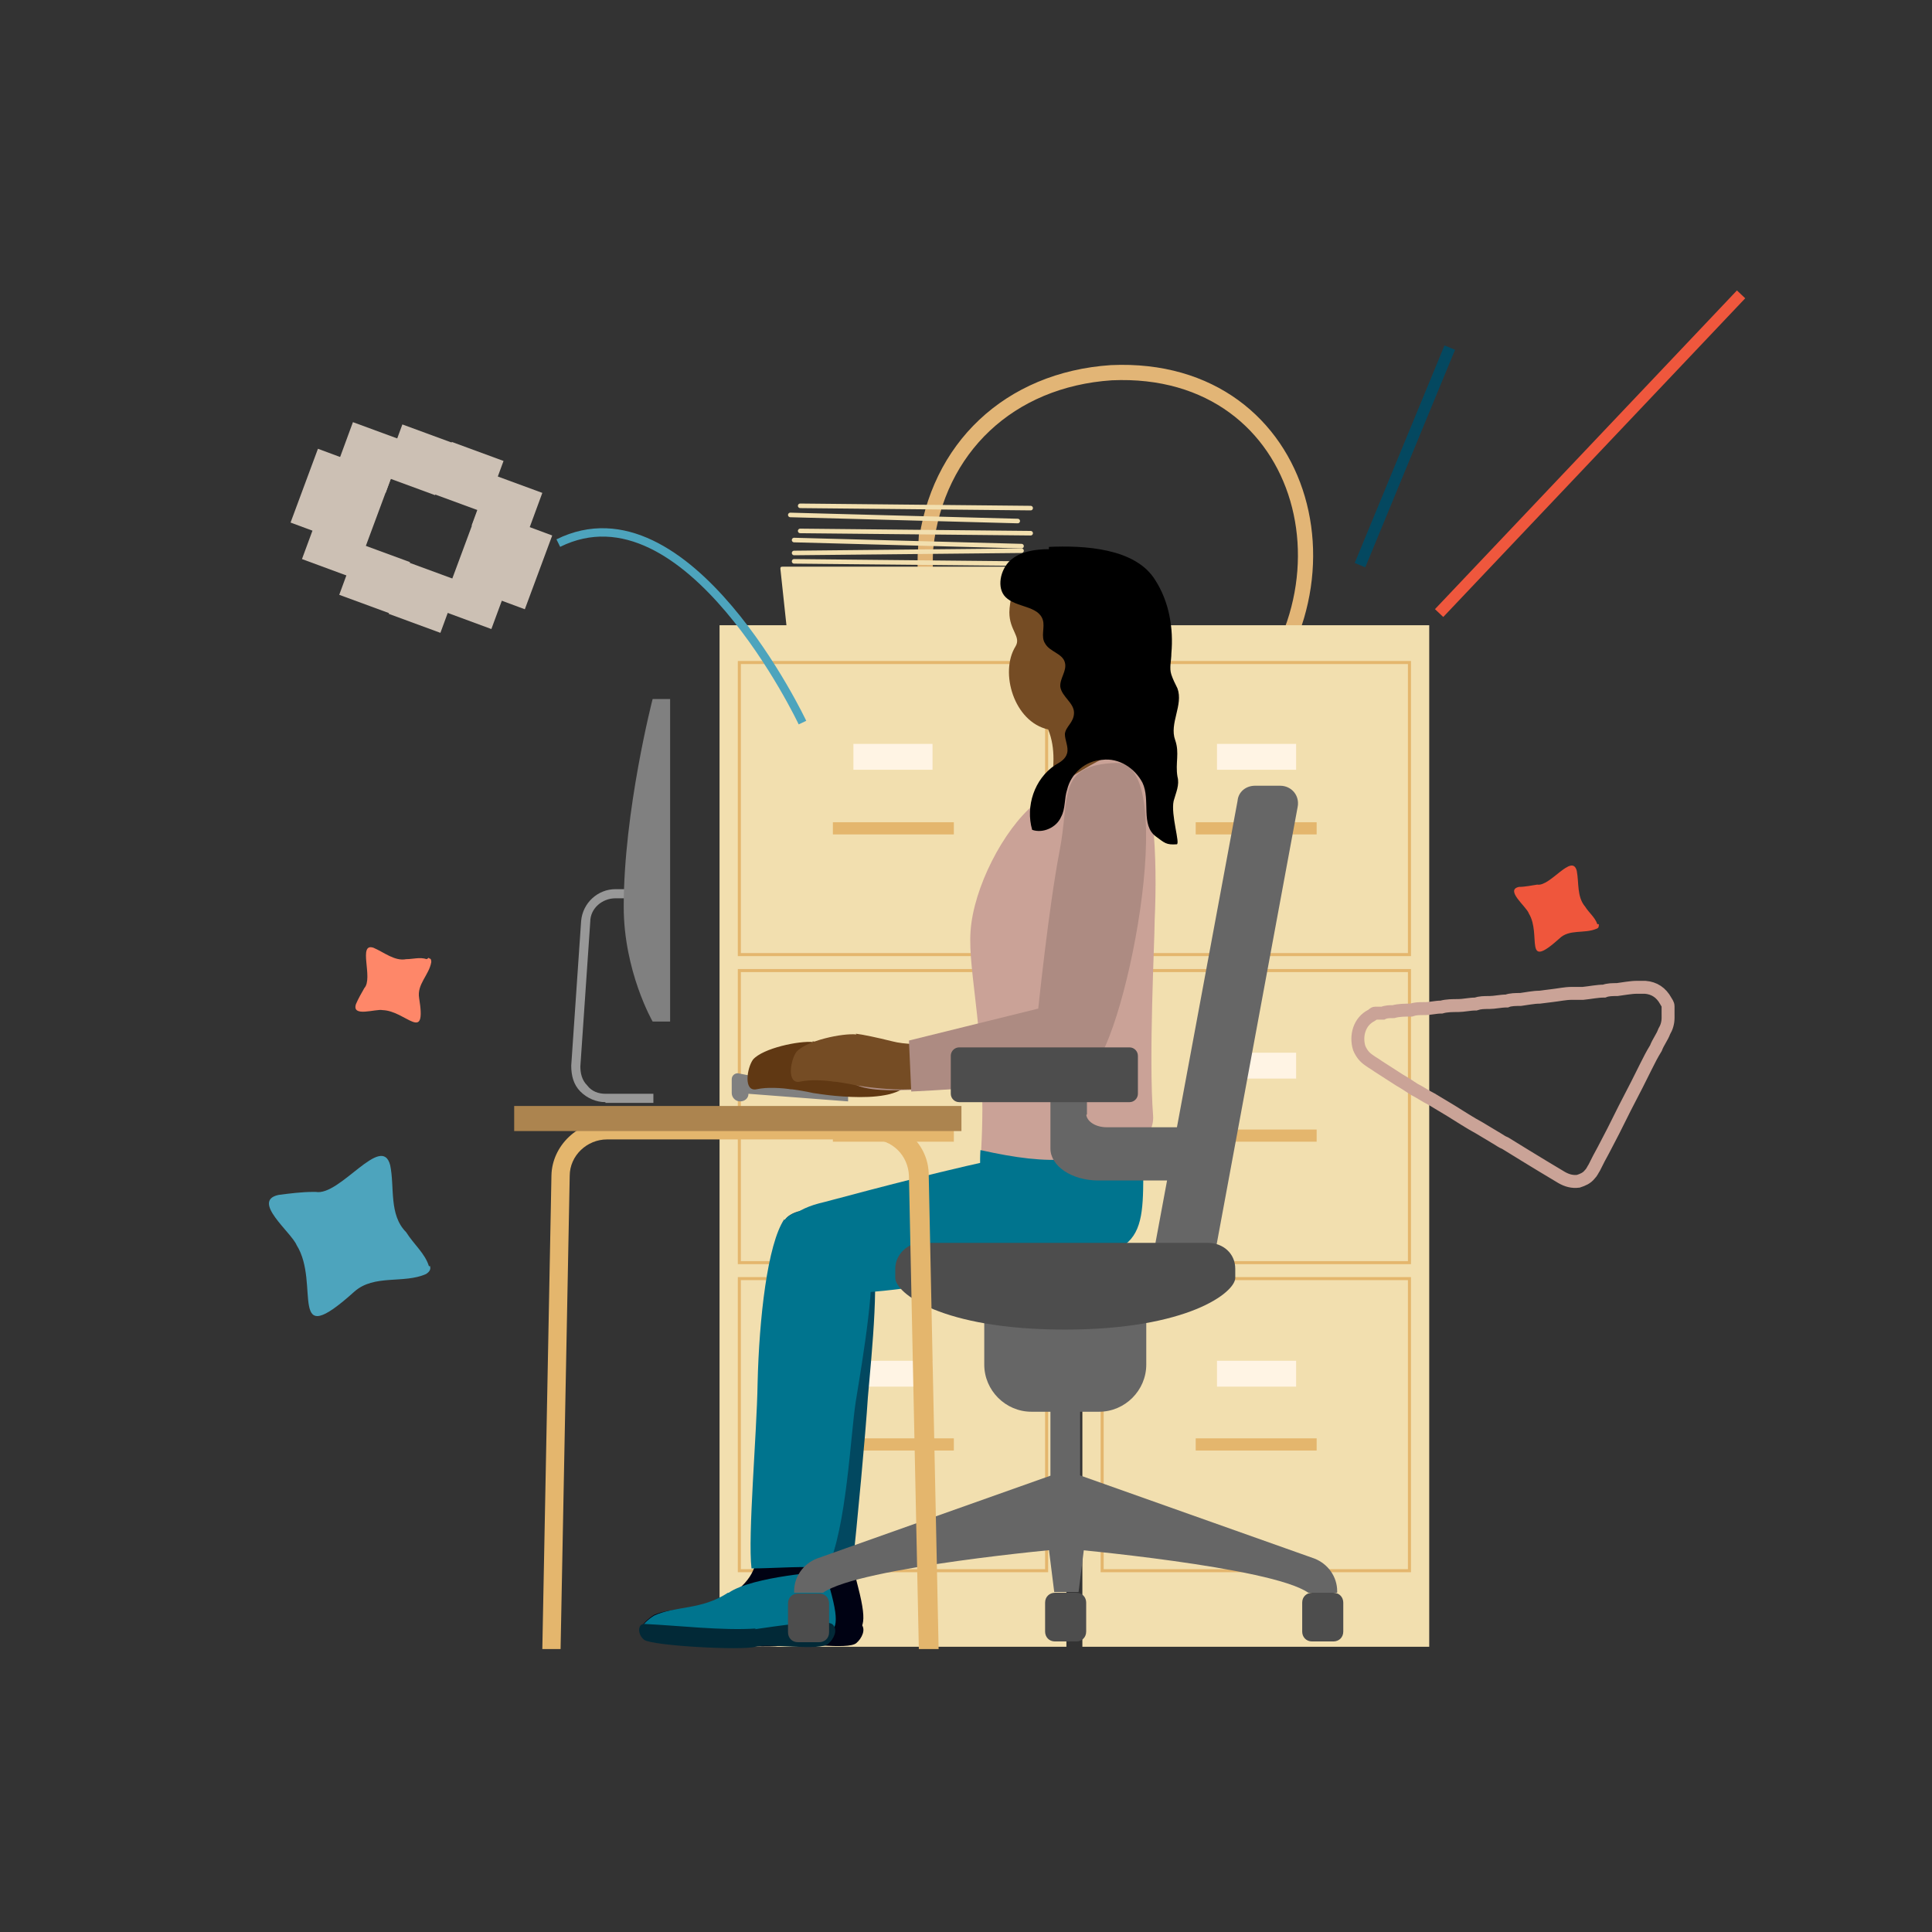
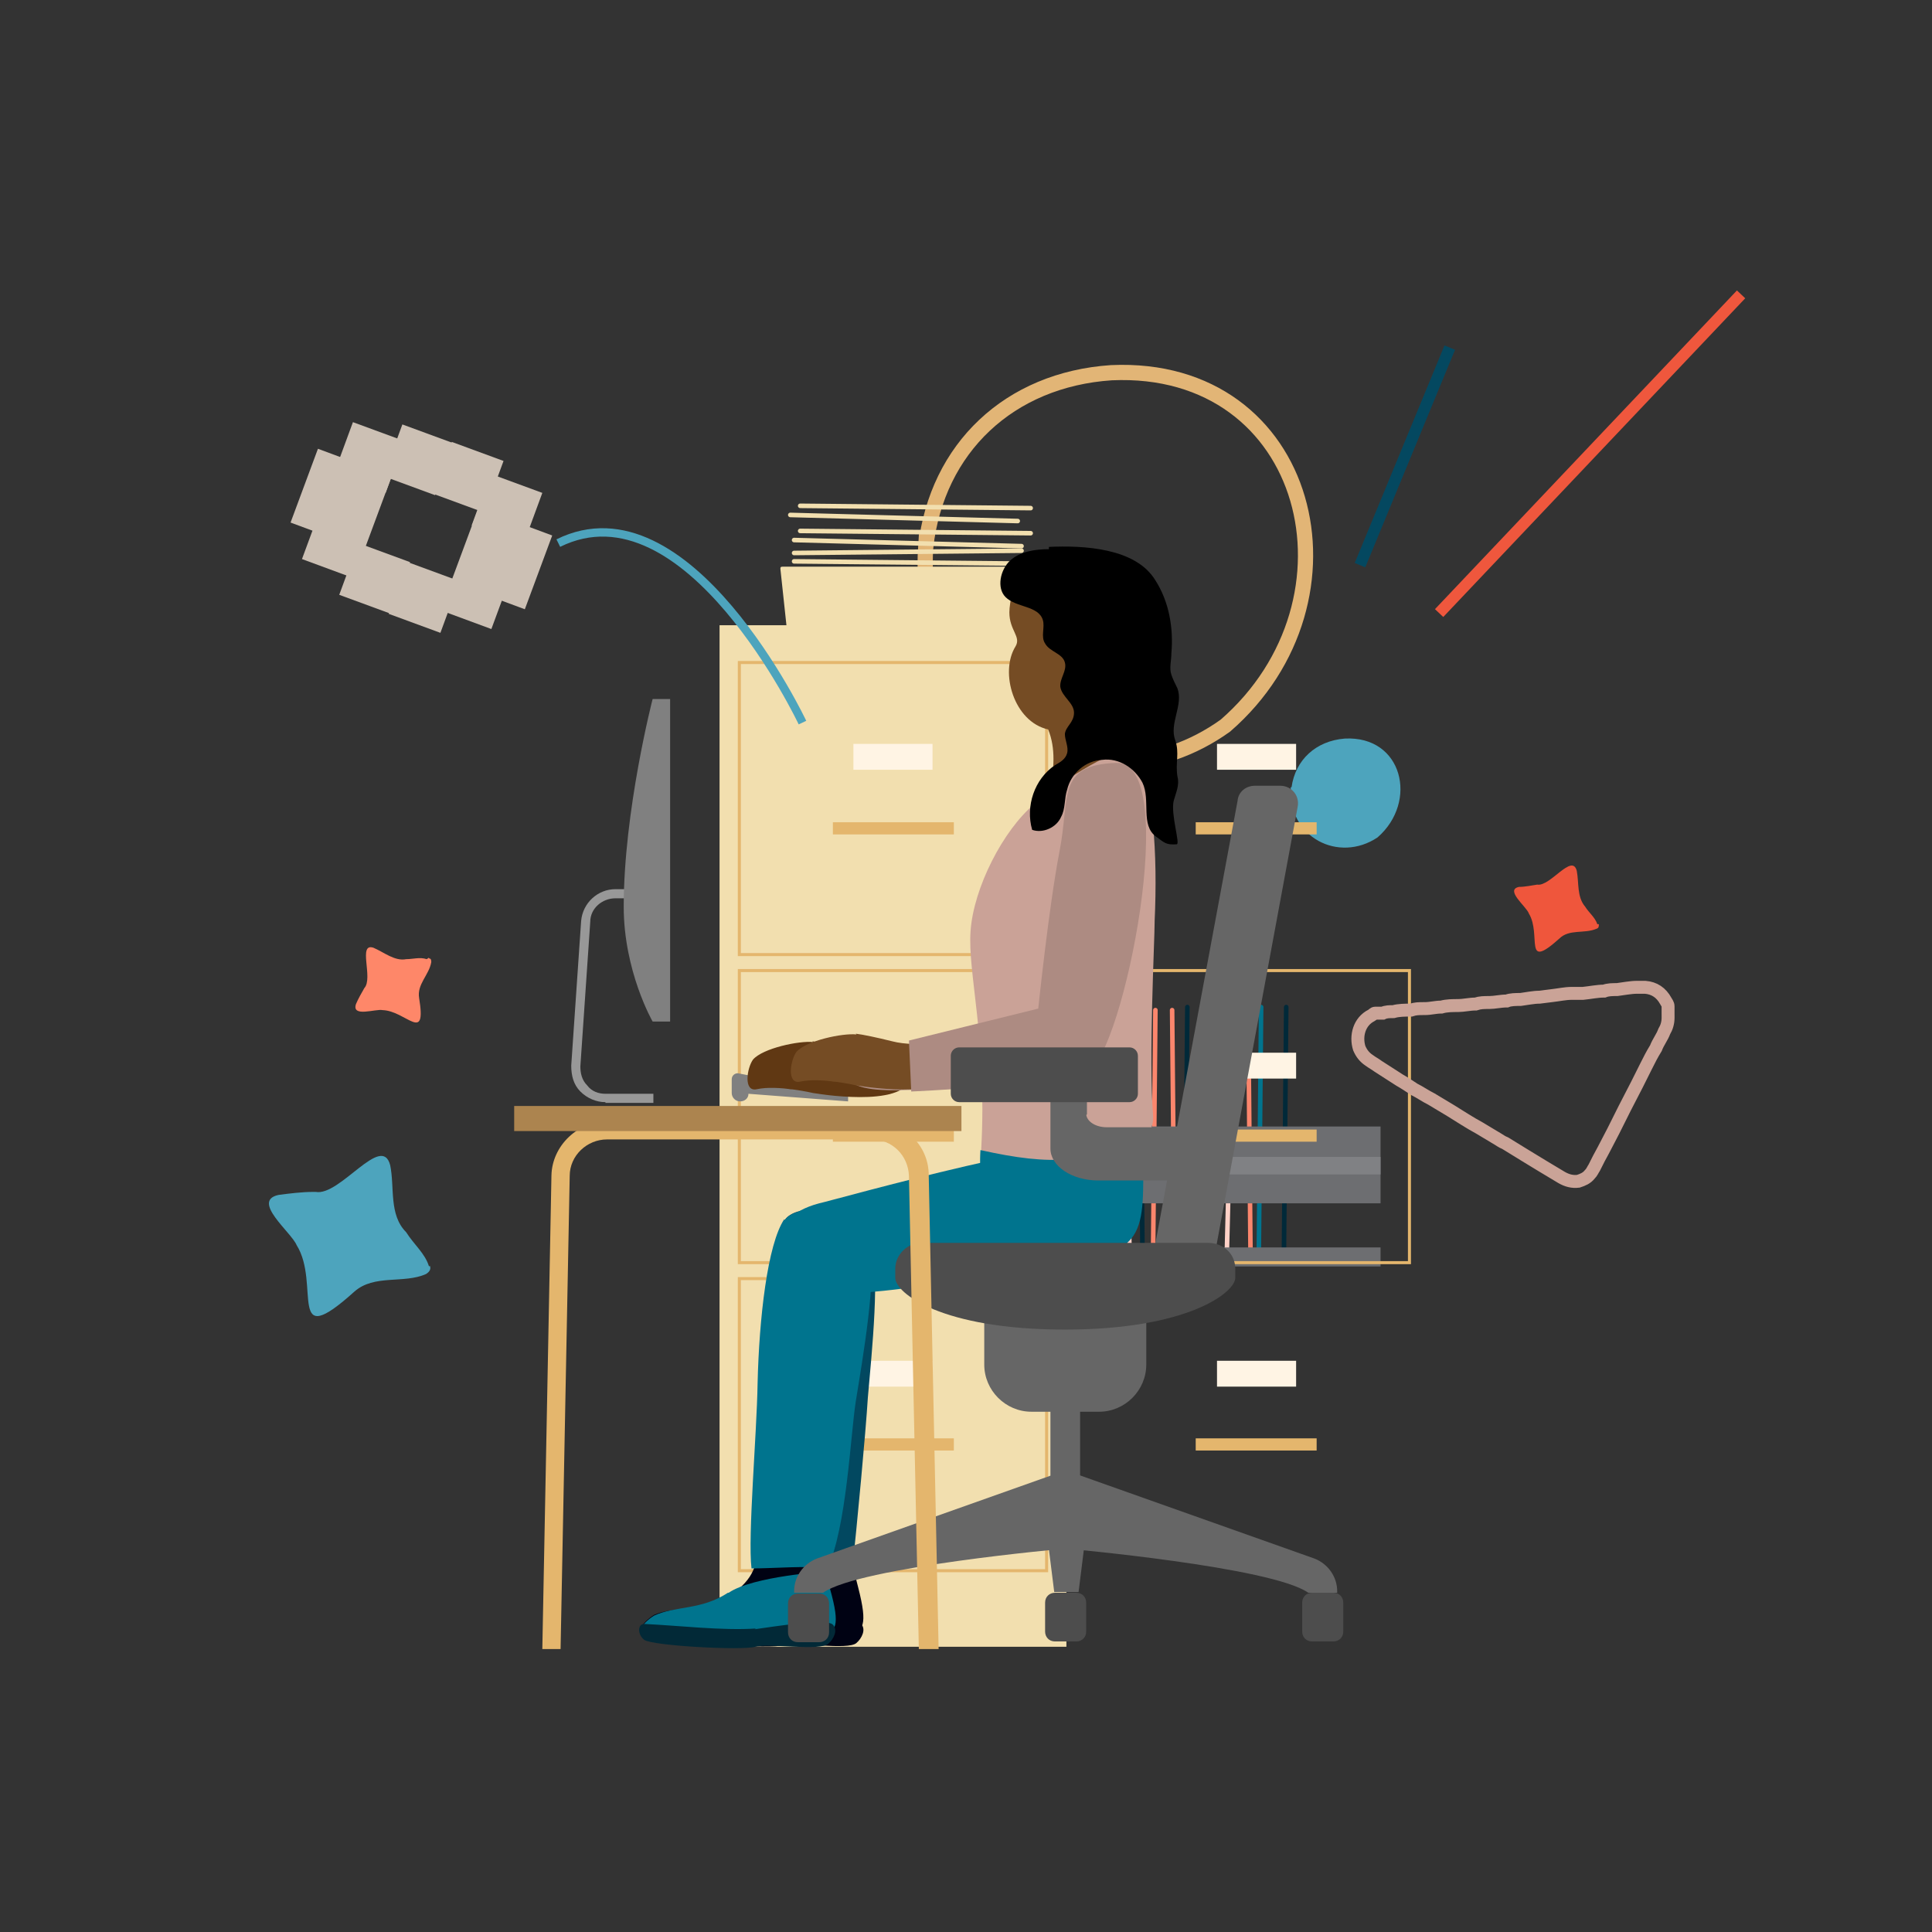
<svg xmlns="http://www.w3.org/2000/svg" id="Layer_1" version="1.1" viewBox="0 0 254 254">
  <rect x="0" y="0" width="254" height="254" fill="#333333" stroke="none" />
  <defs>
    <style>
      .st0, .st1, .st2, .st3, .st4, .st5, .st6, .st7, .st8, .st9, .st10, .st11, .st12 {
        fill: none;
      }

      .st13 {
        fill: #ef563c;
      }

      .st1 {
        stroke: #00748e;
      }

      .st1, .st2, .st3, .st4, .st5, .st6, .st7, .st8, .st9, .st10, .st11, .st12 {
        stroke-miterlimit: 10;
      }

      .st1, .st3, .st6, .st9, .st10 {
        stroke-linecap: round;
        stroke-width: .6px;
      }

      .st2 {
        stroke: #e4b66d;
        stroke-width: .4px;
      }

      .st14 {
        fill: #603813;
      }

      .st15 {
        fill: #4da4bd;
      }

      .st16 {
        fill: gray;
      }

      .st17 {
        fill: #6d6e71;
      }

      .st18 {
        fill: #f2dfaf;
      }

      .st3 {
        stroke: #fb866d;
      }

      .st4 {
        stroke: #e2b576;
        stroke-width: 2px;
      }

      .st19 {
        fill: #808184;
      }

      .st20 {
        fill: #f5876a;
      }

      .st21 {
        fill: #4d4d4d;
      }

      .st5 {
        stroke: #caa397;
        stroke-width: 1.7px;
      }

      .st6 {
        stroke: #ffd1c7;
      }

      .st22 {
        fill: #000213;
      }

      .st7 {
        stroke-width: 1.1px;
      }

      .st7, .st8 {
        stroke: #4da4bd;
      }

      .st8 {
        stroke-width: .8px;
      }

      .st9 {
        stroke: #002939;
      }

      .st23 {
        fill: #fff4e4;
      }

      .st24 {
        fill: #666;
      }

      .st25 {
        fill: #e4b66d;
      }

      .st26 {
        fill: #00748e;
      }

      .st27 {
        fill: #ad8b82;
      }

      .st28 {
        fill: #022937;
      }

      .st29 {
        fill: #ac844f;
      }

      .st10 {
        stroke: #f2dfaf;
      }

      .st11 {
        stroke: #044860;
      }

      .st11, .st12 {
        stroke-width: 1.5px;
      }

      .st30 {
        fill: #754c24;
      }

      .st31 {
        fill: #fe8769;
      }

      .st32 {
        fill: #024860;
      }

      .st33 {
        fill: #caa297;
      }

      .st34 {
        fill: #d2af90;
      }

      .st35 {
        fill: #ccc0b4;
      }

      .st12 {
        stroke: #ef573d;
      }

      .st36 {
        fill: #989898;
      }

      .st37 {
        fill: #af8e85;
      }

      .st38 {
        clip-path: url(#clippath);
      }
    </style>
    <clipPath id="clippath">
      <rect class="st0" x="103.5" y="103.3" width="73.2" height="112.7" />
    </clipPath>
  </defs>
  <path class="st15" d="M56.5,166.4c.2.4,0,.8-.5,1.1-2.9,1.3-6.8,0-9.4,2.3-9,8.1-4.4-1-7.6-6.1-.7-1.7-6-5.8-2.4-6.6h0c1.5-.2,3.1-.4,4.6-.4h.3c3.2.6,8.7-7.8,9.8-3.5.6,2.9-.2,6.5,2.1,8.8h0c1,1.6,2.5,2.8,3,4.5h0Z" />
  <path class="st4" d="M121.7,71.9c-1.5,23.3,22.1,35.9,39.4,23.5,19-16.5,11.3-47.6-15-46.4-13.4.9-22.9,9.9-24.4,22.9Z" />
  <g>
    <path class="st8" d="M124.5,108.9s-15.3-21.1-29.4-12.2" />
    <path class="st15" d="M169.7,103.5c-.4,6.6,6.3,10,11.4,6.6,5.4-4.7,3.3-13.4-4.3-13-3.8.3-6.5,2.8-7,6.4h0Z" />
    <path class="st20" d="M136.4,83.3h-.3c0,0-.2.2-.3.2-.4.3-.9.5-1.3.8-.3.2-.7.4-1,.6s-.7.4-1,.6c-.2,0-.4,0-.7,0-.4-.3-.8-.6-1.3-.8s-.8-.4-1.3-.6-.7,0-.8.4c-.2.3-.2.8-.2,1.1v.7c0,.2,0,.3-.3.3h-.6c-.3,0-.7,0-1,0h-.7c-.4,0-.8,0-1.2.2-.4,0-.8.2-1.2.2s-.2,0-.3.2c0,.2,0,.4.2.5.3.3.8.5,1.1.8.5.3,1,.7,1.5,1.1,0,0,.3.2.3.3l-.2.2c-.3.3-.5.6-.7.9-.3.3-.6.8-.8,1.1-.3.4-.6.8-.9,1.3,0,0-.2.3-.3.3,0,.2,0,.3,0,.3s.3,0,.3.2c.4.2.9.3,1.3.5.5.2.9.4,1.4.6.2,0,.3,0,.4.2v.7c0,.4,0,.8,0,1.3v1c0,.3,0,.4.2.7h.3c.4-.3.8-.4,1.3-.7.4-.3.8-.5,1.2-.8.3-.3.7-.4,1-.6s.6-.3.9,0c.7.5,1.4.9,2.2,1.3.2,0,.3.2.6.2s.4-.3.5-.5c0-.3.2-.8.2-1.1v-.7s0-.2,0-.2c.3,0,.5,0,.8,0h.7c.3,0,.7,0,.9,0h.7c.4,0,.8,0,1.2-.2.2,0,.3,0,.5,0,.2,0,.2-.2.3-.3h0c0-.2-.2-.3-.3-.4-.2-.2-.3-.3-.6-.4-.6-.4-1.2-.8-1.8-1.3-.2-.2-.3-.3-.5-.4v-.2c.3-.3.5-.6.8-.9.5-.6.9-1.3,1.3-1.8.3-.3.4-.6.7-.8.2-.3,0-.4-.2-.5-.5-.2-.9-.3-1.4-.6-.7-.3-1.3-.5-1.9-.8h0c0-.4,0-.8,0-1.1v-.4c0-.5,0-.9,0-1.4v-.2c0-.2,0-.3-.2-.5h0Z" />
    <path class="st10" d="M133.8,68.5l-29.9-.8" />
    <path class="st10" d="M134.3,71.8l-29.9-.8" />
    <path class="st10" d="M134.3,72.4l-29.9.3" />
    <path class="st10" d="M135.5,66.8l-30.3-.3" />
    <path class="st10" d="M135.5,70.1l-30.3-.3" />
    <path class="st10" d="M134.7,74.1l-30.3-.3" />
    <path class="st10" d="M134.9,77l-29.9-.8" />
    <path class="st10" d="M136.7,75.3l-30.3-.3" />
    <path class="st10" d="M136.7,78.6l-30.3-.3" />
    <path class="st10" d="M135.4,80.3l-29.9-.8" />
    <path class="st10" d="M135.4,81l-29.9.3" />
    <path class="st10" d="M135.8,82.6l-30.3-.3" />
    <path class="st18" d="M136.9,83.5h-33.1c0,0-.3,0-.3-.3l-.9-8.4c0-.2,0-.3.3-.3h35c.2,0,.3,0,.3.3l-.9,8.4c0,0,0,.3-.3.3h0Z" />
    <path class="st6" d="M100,132.8l.8,31.6" />
    <path class="st3" d="M104.3,132.8l-.3,31.6" />
    <path class="st9" d="M102.2,132.4l.3,32" />
    <path class="st1" d="M98.2,133l.3,32" />
    <path class="st6" d="M110.5,132.8l-.8,31.6" />
    <path class="st6" d="M114.4,132.8l-.8,31.6" />
    <path class="st3" d="M106.4,132.8l.3,31.6" />
    <path class="st3" d="M116.4,132.8l.3,31.6" />
    <path class="st9" d="M108.4,132.4l-.3,32" />
    <path class="st9" d="M121.4,132.4l-.3,32" />
-     <path class="st1" d="M112,132.4l-.3,32" />
    <path class="st1" d="M118.1,132.4l-.3,32" />
    <path class="st1" d="M119.6,132.5v31.8" />
    <path class="st17" d="M133.8,148.1h-36.8v10.1h36.8v-10.1Z" />
    <path class="st19" d="M133.8,152.1h-36.8v2.3h36.8v-2.3Z" />
    <path class="st17" d="M133.8,164h-36.8v2.5h36.8v-2.5Z" />
    <path class="st25" d="M97.1,129h-2.2v38.4h2.2v-38.4Z" />
    <path class="st18" d="M140.2,82.2h-45.6v134.3h45.6V82.2Z" />
    <path class="st2" d="M137.6,87.1h-40.4v38.4h40.4v-38.4Z" />
    <path class="st25" d="M125.4,108.1h-15.9v1.6h15.9v-1.6Z" />
    <path class="st23" d="M122.6,97.8h-10.4v3.4h10.4v-3.4Z" />
    <path class="st2" d="M137.6,127.6h-40.4v38.4h40.4v-38.4Z" />
    <path class="st25" d="M125.4,148.5h-15.9v1.6h15.9v-1.6Z" />
    <path class="st23" d="M122.6,138.4h-10.4v3.4h10.4v-3.4Z" />
    <path class="st2" d="M137.6,168.1h-40.4v38.4h40.4v-38.4Z" />
    <path class="st25" d="M125.4,189.1h-15.9v1.6h15.9v-1.6Z" />
    <path class="st23" d="M122.6,178.9h-10.4v3.4h10.4v-3.4Z" />
    <path class="st6" d="M147.7,132.8l.8,31.6" />
    <path class="st3" d="M151.9,132.8l-.3,31.6" />
    <path class="st9" d="M149.9,132.4l.3,32" />
    <path class="st1" d="M145.9,133l.3,32" />
    <path class="st6" d="M158.2,132.8l-.8,31.6" />
    <path class="st6" d="M162.1,132.8l-.8,31.6" />
    <path class="st3" d="M154.1,132.8l.3,31.6" />
    <path class="st3" d="M164.1,132.8l.3,31.6" />
    <path class="st9" d="M156.1,132.4l-.3,32" />
    <path class="st9" d="M169.1,132.4l-.3,32" />
    <path class="st1" d="M159.7,132.4l-.3,32" />
    <path class="st1" d="M165.8,132.4l-.3,32" />
-     <path class="st1" d="M167.3,132.5v31.8" />
    <path class="st17" d="M181.5,148.1h-36.8v10.1h36.8v-10.1Z" />
    <path class="st19" d="M181.5,152.1h-36.8v2.3h36.8v-2.3Z" />
    <path class="st17" d="M181.5,164h-36.8v2.5h36.8v-2.5Z" />
    <path class="st25" d="M144.7,129h-2.2v38.4h2.2v-38.4Z" />
-     <path class="st18" d="M187.9,82.2h-45.6v134.3h45.6V82.2h0Z" />
-     <path class="st2" d="M185.3,87.1h-40.4v38.4h40.4v-38.4Z" />
    <path class="st25" d="M173.1,108.1h-15.9v1.6h15.9v-1.6Z" />
    <path class="st23" d="M170.4,97.8h-10.4v3.4h10.4v-3.4Z" />
    <path class="st2" d="M185.3,127.6h-40.4v38.4h40.4v-38.4Z" />
    <path class="st25" d="M173.1,148.5h-15.9v1.6h15.9v-1.6Z" />
    <path class="st23" d="M170.4,138.4h-10.4v3.4h10.4v-3.4Z" />
-     <path class="st2" d="M185.3,168.1h-40.4v38.4h40.4v-38.4Z" />
    <path class="st25" d="M173.1,189.1h-15.9v1.6h15.9v-1.6Z" />
    <path class="st23" d="M170.4,178.9h-10.4v3.4h10.4v-3.4Z" />
    <path class="st36" d="M79.6,145h6.3v-1.2h-6.3c-.9,0-1.8-.3-2.4-1.1-.7-.7-.9-1.6-.9-2.5l1.3-19c0-1.8,1.6-3.1,3.3-3.1h3.1v-1.2h-3.1c-2.3,0-4.3,1.8-4.5,4.2l-1.3,19c0,1.3.3,2.5,1.2,3.4s2.1,1.4,3.3,1.4h0Z" />
    <path class="st16" d="M88.1,134.3h-2.3s-3.8-6.6-3.8-15.1c0-12.6,3.8-27.3,3.8-27.3h2.3v42.4h0Z" />
    <path class="st16" d="M96.2,141.9c0-.5.4-.8.8-.8l14.5,2.8v.9l-13.1-1c0,.6-.5,1-1.1,1s-1.1-.5-1.1-1.1h0v-1.8h0Z" />
    <path class="st30" d="M149.6,92h0c1.6-1.9,2.4-4.3,2.7-7.4.5-6.3-3.1-11.3-9.3-11.9-4.6-.4-7.3-1-9.3,3-.3.6-1,3.5-1,4.8,0,2.4,1.6,3.2.8,4.5-2.1,3.4-.2,9.9,4.3,10.9,2.1,5.1-1.4,11,.7,11.2,1.4,0,8.4-4.5,10.3-4.3.5,0-.8-9.4.8-10.8h0Z" />
    <path class="st34" d="M111.5,203.3c0-4,1-3.4-4.8-3.4s-2.5-1.4-3.3,3.4c-.3,1.9-.3,4-3.8,6.3-3.5,2.3-7.2,1.2-9.9,2.5-.5.3-2.5,1.7-1.3,2.5,1.3.8,12.9,1.5,14.6,1,1.8-.5,7.4.9,9.1-.5,2.4-1.9-.5-7.3-.5-11.9h0Z" />
    <path class="st22" d="M99.3,209.2c-3.5,2.3-6.9,1.7-9.7,2.9-.5.3-2.5,1.7-1.3,2.5,1.3.8,12.9,1.5,14.6,1,1.8-.5,7.4.9,9.1-.5,1.3-1,2.2-1.1.8-6.5-.6-2.2-.4-2.6-.4-2.6,0,0-9.7.9-13,3.2h0Z" />
    <path class="st22" d="M103.1,213.9c-4.5.3-10.3-.5-14.7-.7-.9,0-.9,1.4,0,2.1,1.3.8,12.9,1.5,14.6,1,1.8-.5,8.5.7,9.6-.3.7-.6,1.3-1.8.6-2.5-.8-.9-8.1.3-10.3.5h0Z" />
    <path class="st32" d="M103.1,160.5c1.3-2.3,8.6-2.4,11.3,3,1.4,3,.2,14.5-.3,20.2-.3,4.8-1.4,16.5-2.1,23.1-3.2.5-7.4-.3-9.9,0-1.1-4.1,1.1-13.3.8-20.6-.4-8.5-1.7-22.3.3-25.7h0Z" />
    <path class="st22" d="M107.9,203.4c0-4,1-3.4-4.9-3.4s-2.5-1.4-3.3,3.5c-.3,1.9-.3,4-3.8,6.3s-7.2,1.3-9.9,2.5c-.5.3-2.5,1.7-1.3,2.5,1.3.8,12.9,1.4,14.6.9,1.8-.5,7.4.9,9.1-.5,2.4-1.9-.6-7.3-.6-11.9h0Z" />
    <path class="st26" d="M95.7,209.4c-3.5,2.3-6.9,1.7-9.7,3-.5.3-2.5,1.7-1.3,2.5s12.9,1.4,14.6.9c1.8-.5,7.4.9,9.1-.5,1.3-1.1,2.2-1.2.7-6.5-.6-2.2-.4-2.2-.4-2.2,0,0-9.7.6-12.9,2.8h0Z" />
    <path class="st26" d="M103.2,160.4c1.4-2.2,8.8-1.8,11,3.8,1.2,3.1-.8,14.5-1.7,20.1-.7,4.6-1.2,16.4-3.7,21.9-2.7-.4-6.9,0-10,0-.5-4.3.7-17.7.8-24.3.2-8.6,1.3-18.3,3.5-21.6h0Z" />
    <path class="st28" d="M99.4,214.1c-4.5.3-10.3-.4-14.7-.6-.9,0-.9,1.4,0,2.1,1.3.8,12.9,1.4,14.6.9,1.8-.5,8.5.6,9.6-.4.7-.6,1.3-1.8.6-2.5-.8-.9-8.1.3-10.3.6h0Z" />
    <path class="st26" d="M148.7,150.5c-5-2.4-39.1,7.3-41,7.7-7.6,2-5.9,8.1-1,11.1,4.7,2.8,31.5-3.6,36.3-4,4.8-.4,5.7-14.8,5.6-14.8h0Z" />
    <path class="st37" d="M144.3,115.5c.3-4.3,1.2-10.3-2.4-11.3-8.4-2.3-6.7,13.9-7.4,17.2-1.7,7.9-3.8,20.5.8,20.1,5.6-.4,8.9-23.6,9.2-26.1h0Z" />
    <path class="st14" d="M106.9,137c-1.8-.2-6.6.8-7.9,2.3-.8,1.1-1.3,4.3.5,3.9,2.7-.6,7.4.5,7.4.5,1.8.3,13.3,2,12.9-2.8-.3-3.5-4.8-2.1-8.2-3-2-.5-3.9-.9-4.8-1h0Z" />
    <path class="st14" d="M103,142.5c-.2-.8,1.4-1.8,3.5-2.2s3.9-2.6,4.8.3c.6,2.2-2.4,1.4-4.4,1.9-2.1.4-3.5,1.3-3.8,0Z" />
    <path class="st37" d="M138.1,138.6c-3,4.5-6.2,3.7-11.2,4.1-5.3.5-16,1.8-15.5-1.8s7.6-2.8,12.9-4.5c3-.9,7.9-1.9,9.9-2.5,1.8-.5,7.1-.2,3.9,4.7h0Z" />
    <path class="st33" d="M151.8,121.2c0,2.5-.8,17.9-.2,25.5.5,6.5-18.2,14.4-22.6,4.4.8-14.6-1.8-23.1-1.4-28.7.4-5.7,4.3-13.3,8.4-16.7,3.4-3,11.9-8.3,13-6.8,2.7,3.8,3.2,13.6,2.8,22.2h0Z" />
    <path class="st30" d="M150.1,114.5c.3-4.3.3-11.9-3.3-12.8-8.4-2.3-5.8,15.4-6.5,18.8-1.7,7.9-3.8,20.5.8,20.1,5.6-.4,8.9-23.6,9.2-26.1h0Z" />
    <path class="st30" d="M112.6,136c-1.8-.2-6.6.8-7.9,2.3-.8,1.1-1.3,4.3.5,3.9,2.7-.6,7.4.5,7.4.5,1.8.3,13.3,2,12.9-2.8-.3-3.5-4.8-2.1-8.2-3-2-.5-3.9-.9-4.8-1h0Z" />
    <path class="st30" d="M108.7,141.5c-.2-.8,1.4-1.8,3.5-2.2s3.9-2.6,4.8.3c.6,2.2-2.4,1.4-4.4,1.9-2.1.4-3.5,1.3-3.8,0Z" />
    <path class="st30" d="M143.8,137.6c-3,4.5-6.2,3.7-11.2,4.1-5.3.5-16,1.8-15.5-1.8s7.6-2.8,12.9-4.5c3-.9,7.9-1.9,9.9-2.5,1.8-.5,7.1-.2,3.9,4.7h0Z" />
    <path class="st27" d="M119.5,136.8l.3,6.7s18.8-.8,23.3-2.8c4.5-1.9,12.4-40.8,3.6-40.4-7.8.3-6,4.4-7.4,11.6s-2.8,20.7-2.8,20.7l-17,4.2h0Z" />
    <path class="st26" d="M150.4,149.1c-.5,11.2,2,16.5-11.6,16.3-8.2,0-10.3-8.2-9.9-14.2,9.4,2.1,14.4,1.8,21.5-2.1Z" />
    <path d="M137.9,72.2c-1.8,0-3.8.3-5.1,1.5-1.3,1.2-1.8,3.6-.6,4.8,1.4,1.4,4.3,1.1,4.9,3,.3,1-.3,2.2.3,3.1.6,1.1,2.3,1.3,2.6,2.5.3,1.1-.7,2.1-.6,3.2.2,1.3,1.8,2.1,1.8,3.4s-1.1,1.8-1.2,2.8c0,.8.5,1.7.3,2.5-.2.8-.9,1.2-1.6,1.6-2.7,1.8-3.9,5.4-3,8.5,1.4.5,3.2-.3,3.8-1.7.6-1.1.4-2.4.8-3.6.5-2.1,2.4-3.8,4.6-3.9,2.2-.3,4.3,1.1,5.3,3,1.1,2.3-.3,5.6,1.8,7.1,1.1.8,1.3,1.1,2.7,1,.5,0-.8-3.9-.4-5.7.3-1.1.8-2.1.5-3.2-.3-1.8.3-3.1-.3-4.8-.8-2.2,1.1-4.6.3-6.8-.3-.6-.6-1.2-.8-1.8-.3-.9,0-1.8,0-2.8.3-3.3-.3-6.8-2.1-9.6-2.6-4.3-9.5-4.6-14-4.4h0Z" />
    <g class="st38">
      <g>
        <path class="st24" d="M150.8,168.2h8.3l11.5-62.1c.3-1.5-.8-2.8-2.3-2.8h-3.3c-1.2,0-2.2.8-2.3,2l-11.7,63h0Z" />
        <path class="st24" d="M150.8,169.1h-21.4v10.3c0,3.4,2.8,6.2,6.2,6.2h8.9c3.4,0,6.2-2.8,6.2-6.2v-10.3h0Z" />
        <path class="st21" d="M138.7,209.4h2.8c.8,0,1.3.6,1.3,1.3v3.8c0,.8-.6,1.3-1.3,1.3h-2.8c-.8,0-1.3-.6-1.3-1.3v-3.8c0-.8.6-1.3,1.3-1.3Z" />
        <path class="st24" d="M140.2,193.3v10.3s27,2.4,31.8,5.8h3.8v-.2c0-1.9-1.2-3.6-3-4.3l-32.7-11.6Z" />
        <path class="st21" d="M172.5,209.4h2.8c.8,0,1.3.6,1.3,1.3v3.8c0,.8-.6,1.3-1.3,1.3h-2.8c-.8,0-1.3-.6-1.3-1.3v-3.8c0-.8.6-1.3,1.3-1.3Z" />
        <path class="st24" d="M140,193.3v10.3s-27,2.4-31.8,5.8h-3.8v-.2c0-1.9,1.2-3.6,3-4.3l32.7-11.6Z" />
        <path class="st21" d="M107.7,215.9h-2.8c-.8,0-1.3-.6-1.3-1.3v-3.8c0-.8.6-1.3,1.3-1.3h2.8c.8,0,1.3.6,1.3,1.3v3.8c0,.8-.6,1.3-1.3,1.3Z" />
        <path class="st21" d="M121.4,163.4h37.4c2,0,3.6,1.4,3.6,3.4v1.2c0,1.9-6.2,6.8-22.4,6.8s-22.3-4.8-22.3-6.8v-1.2c0-1.9,1.7-3.5,3.6-3.4h0Z" />
        <path class="st24" d="M138.5,209.3h3.3l1.7-13.6h-6.6l1.7,13.6Z" />
        <path class="st24" d="M142.9,146.5v-3.8h-4.8v8.3c0,2.3,2.8,4.2,6.3,4.2h15.5v-7h-14.4c-1.5,0-2.7-.8-2.7-1.8h0v.2Z" />
        <path class="st21" d="M148.5,144.9h-22.4c-.6,0-1.1-.5-1.1-1.1v-5c0-.6.5-1.1,1.1-1.1h22.4c.6,0,1.1.5,1.1,1.1v5c0,.6-.5,1.1-1.1,1.1Z" />
        <path class="st24" d="M138.1,181h3.9v18h-3.9v-18Z" />
      </g>
    </g>
    <path class="st25" d="M121,216.8h2.4l-1.3-62.3c0-4-3.3-7.1-7.4-7.1h-34.8c-3.9,0-7.3,3.2-7.4,7.1l-1.2,62.3h2.4l1.2-62.2c0-2.7,2.3-4.8,4.9-4.8h34.8c2.7,0,4.8,2.1,4.9,4.8l1.3,62.2h0Z" />
    <path class="st29" d="M126.4,148.7h-58.8v-3.3h58.8s0,3.3,0,3.3Z" />
  </g>
  <path class="st13" d="M210.2,121.5c0,.3,0,.5-.3.6-1.6.7-3.6,0-4.9,1.3-4.8,4.3-2.3-.5-4-3.3-.3-.9-3.2-3.1-1.3-3.5h0c.8,0,1.7-.2,2.4-.3h0c1.7.3,4.6-4.2,5.2-1.8.3,1.6,0,3.4,1.1,4.7h0c.5.8,1.3,1.4,1.6,2.3h0Z" />
  <path class="st5" d="M219.3,133.3c0-.3,0-.5,0-.8v-.2c0-.3-.2-.5-.3-.7-.6-1.1-1.5-1.7-2.7-1.8h-1.1c-.8,0-1.8.2-2.6.3-.6,0-1.2,0-1.7.2-.9,0-1.8.2-2.8.3-.5,0-1,0-1.5,0-.8,0-1.7.2-2.6.3l-1.6.2c-.8,0-1.7.2-2.5.3-.6,0-1.3,0-1.8.2-.8,0-1.6.2-2.3.2s-1.2,0-1.8.2c-.8,0-1.6.2-2.3.2s-1.5,0-2.2.2c-.8,0-1.4.2-2.2.2s-1.2,0-1.8.2c-.8,0-1.6,0-2.3.2-.5,0-1,0-1.4.2h-.2c-.3,0-.6,0-.8,0-.2,0-.3.2-.5.3-1.6.8-2.1,2.7-1.6,4.3.3.7.7,1.2,1.3,1.6.4.3.8.5,1.2.8.9.6,1.9,1.2,2.8,1.8.7.4,1.3.8,1.9,1.2.8.4,1.5.9,2.3,1.3.8.5,1.7,1,2.5,1.5,1.3.8,2.5,1.6,3.8,2.3.7.4,1.3.8,2,1.2s.9.6,1.4.8c.8.5,1.8,1.1,2.6,1.6.8.5,1.5.9,2.3,1.4.8.5,1.7,1,2.5,1.5.7.4,1.4.6,2.2.5h0c.6-.2,1.1-.4,1.5-.9.3-.3.4-.6.6-.9.4-.8.8-1.6,1.2-2.3l1.3-2.5c.5-1,1-2,1.5-3,.5-1,1.1-2.1,1.6-3.1.4-.8.8-1.6,1.2-2.4.4-.8.8-1.6,1.3-2.4.3-.8.8-1.4,1.1-2.2.3-.5.5-1.1.5-1.8v-.3h0Z" />
  <path class="st31" d="M56.4,126c.3,0,.3.3.3.5-.3,1.7-1.9,2.9-1.6,4.7,1,6.1-1.7,1.7-4.8,1.6-.9-.2-4.1,1-3.5-.8h0c.3-.7.7-1.4,1.1-2.1h0c1.2-1.3-.9-6,1.2-5.3,1.4.6,2.8,1.8,4.3,1.5h0c.9,0,1.8-.3,2.7,0h0l.3-.2Z" />
  <g>
    <path class="st35" d="M59.7,58.3l-6.8-2.5-2.5,6.8,6.8,2.5,2.5-6.8Z" />
    <path class="st35" d="M53.9,73.9l-6.8-2.5-2.5,6.8,6.8,2.5s2.5-6.8,2.5-6.8Z" />
    <path class="st35" d="M48.6,69.4l-6.5-2.4-2.4,6.5,6.5,2.4,2.4-6.5Z" />
    <path class="st35" d="M53.2,58l-6.8-2.5-2.5,6.8,6.8,2.5,2.5-6.8Z" />
    <path class="st35" d="M51.5,62.6l-9.7-3.6-3.6,9.7,9.7,3.6,3.6-9.7Z" />
    <path class="st35" d="M56.9,64.9l6.8,2.5,2.5-6.8-6.8-2.5-2.5,6.8Z" />
    <path class="st35" d="M51.1,80.7l6.8,2.5,2.5-6.8-6.8-2.5s-2.5,6.8-2.5,6.8Z" />
    <path class="st35" d="M58.1,80.3l6.5,2.4,2.4-6.5-6.5-2.4s-2.4,6.5-2.4,6.5Z" />
    <path class="st35" d="M62,69.1l6.8,2.5,2.5-6.8-6.8-2.5-2.5,6.8Z" />
    <path class="st35" d="M59.3,76.5l9.7,3.6,3.6-9.7-9.7-3.6s-3.6,9.7-3.6,9.7Z" />
    <path class="st7" d="M105.5,95s-15.1-32-32.1-23.6" />
  </g>
  <g>
    <path class="st11" d="M178.8,74.3l11.8-28.6" />
    <path class="st12" d="M189.2,80.6l39.7-41.9" />
  </g>
</svg>